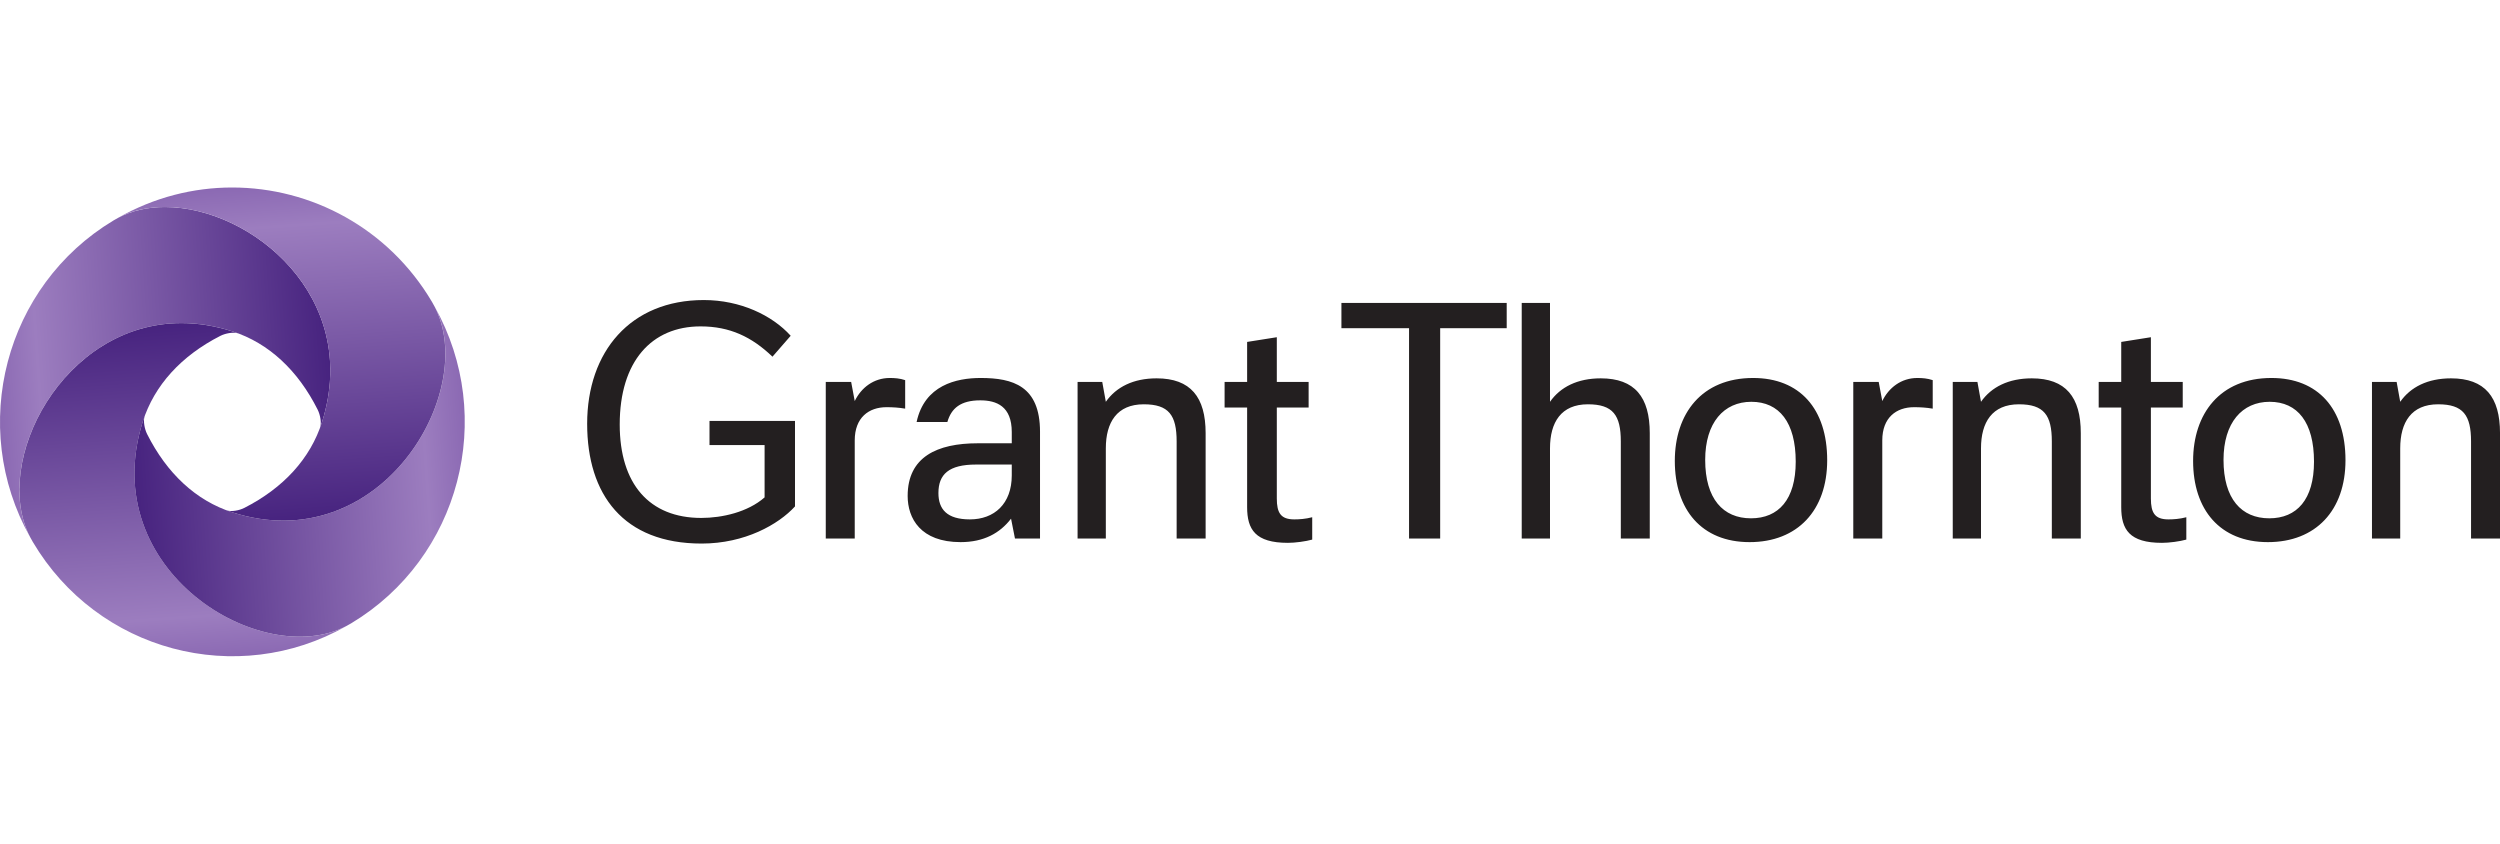
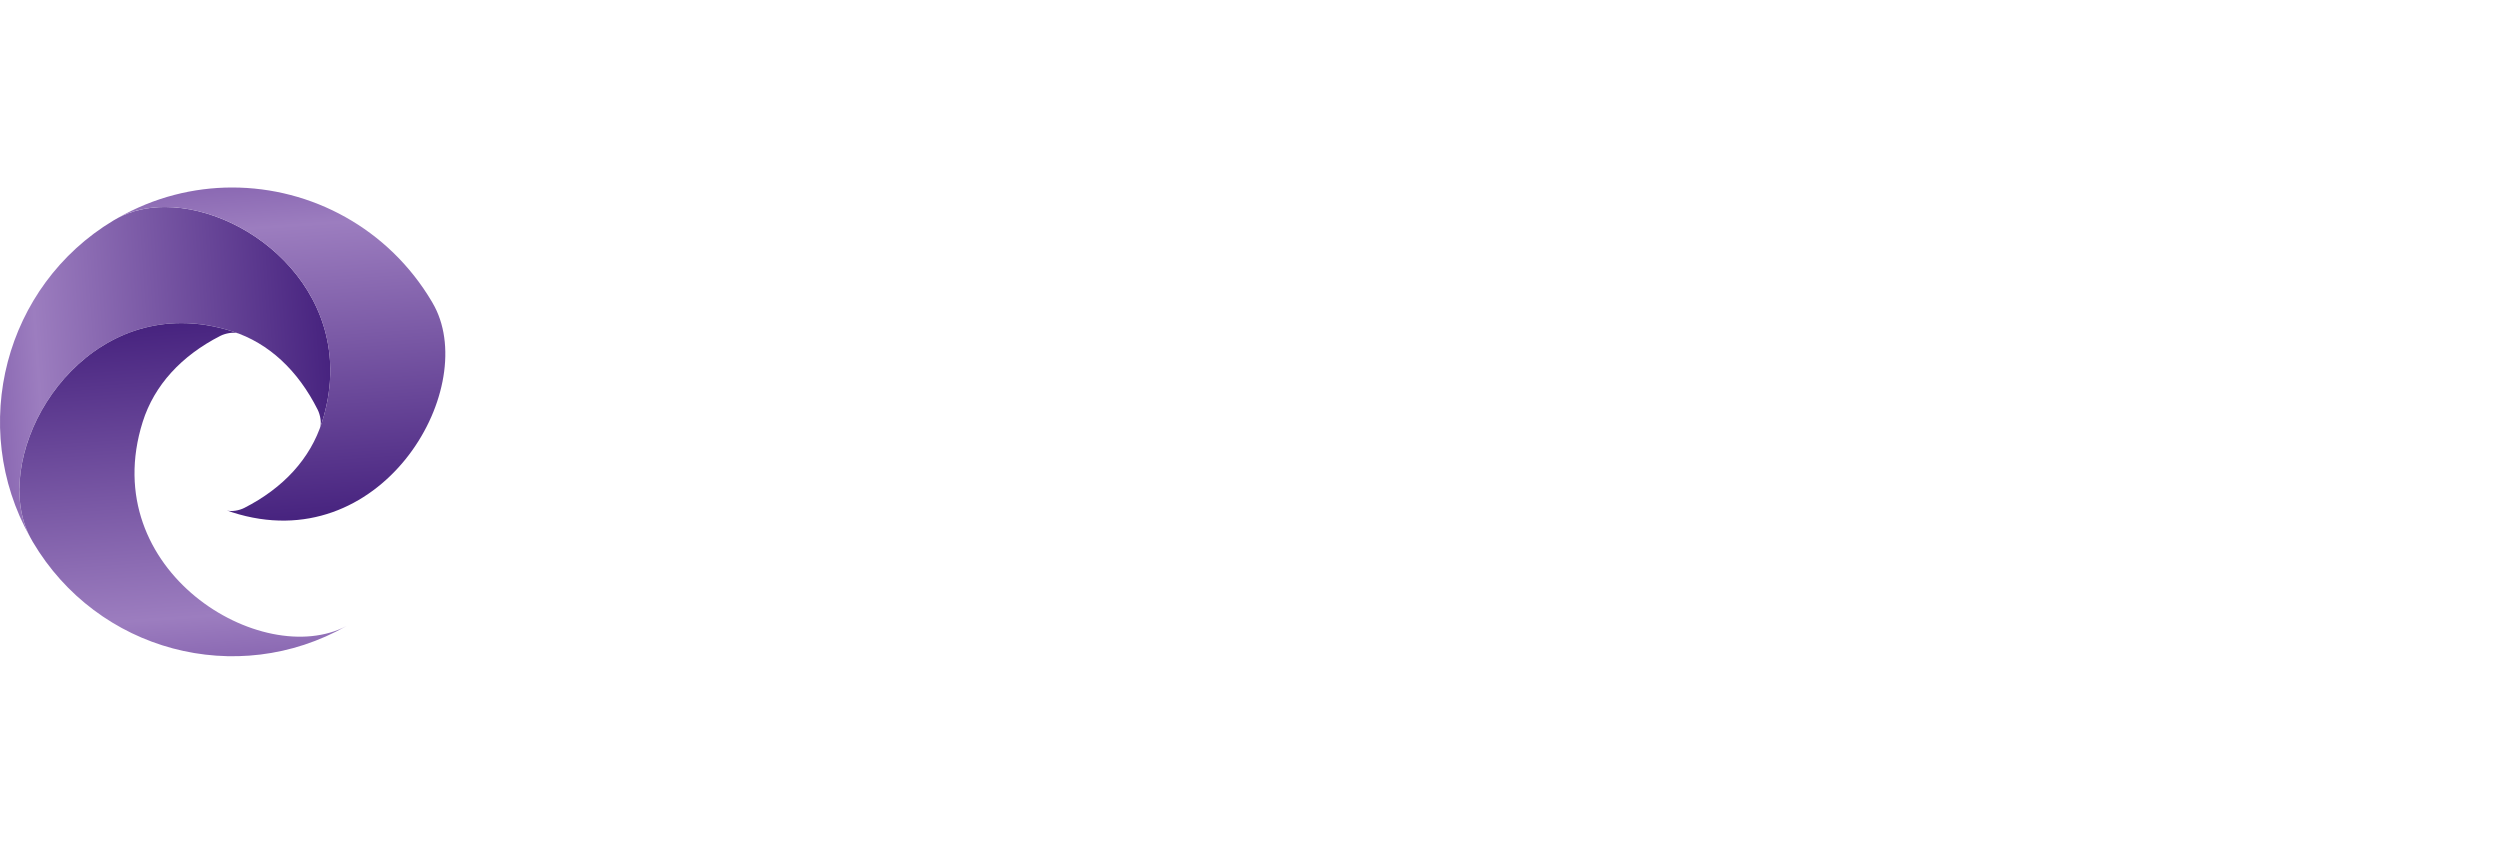
<svg xmlns="http://www.w3.org/2000/svg" width="160" height="54" viewBox="0 0 160 54" fill="none">
  <g clip-path="url(#clip0_7506_48156)">
-     <path d="M145.374 24.191C142.076 24.191 140.359 26.476 140.359 29.501C140.359 32.618 142.076 34.696 145.143 34.696C148.211 34.696 150.111 32.664 150.111 29.454C150.111 26.153 148.349 24.191 145.374 24.191V24.191ZM112.201 24.191C108.904 24.191 107.188 26.476 107.188 29.501C107.188 32.618 108.904 34.696 111.973 34.696C115.041 34.696 116.94 32.664 116.94 29.454C116.94 26.153 115.176 24.191 112.201 24.191ZM45.408 28.486H48.934V31.833C47.857 32.779 46.209 33.148 44.882 33.148C41.562 33.148 39.662 30.978 39.662 27.168C39.662 23.128 41.699 20.889 44.836 20.889C46.712 20.889 48.11 21.558 49.438 22.828L50.604 21.489C49.414 20.173 47.377 19.203 45.042 19.203C40.348 19.203 37.578 22.505 37.578 27.122C37.578 31.647 39.891 34.788 44.904 34.788C47.674 34.788 49.826 33.563 50.88 32.41V26.938H45.408V28.486V28.486ZM97.39 34.465H99.2V28.693C99.2 27.031 99.908 25.875 101.626 25.875C103.228 25.875 103.732 26.568 103.732 28.254V34.465H105.585V27.722C105.585 25.414 104.624 24.214 102.45 24.214C100.962 24.214 99.863 24.767 99.2 25.715V19.388H97.39V34.465ZM96.429 21.004V19.388H85.851V21.004H90.179V34.465H92.171V21.004H96.429V21.004ZM151.806 34.465H153.614V28.693C153.614 27.031 154.324 25.875 156.04 25.875C157.641 25.875 158.147 26.568 158.147 28.254V34.465H160.001V27.722C160.001 25.414 159.041 24.214 156.864 24.214C155.377 24.214 154.277 24.767 153.614 25.715L153.385 24.444H151.806V34.465ZM68.965 34.465H70.773V28.693C70.773 27.031 71.483 25.875 73.199 25.875C74.803 25.875 75.305 26.568 75.305 28.254V34.465H77.16V27.722C77.16 25.414 76.199 24.214 74.023 24.214C72.536 24.214 71.437 24.767 70.773 25.715L70.544 24.444H68.965V34.465ZM124.976 34.465H126.784V28.693C126.784 27.031 127.493 25.875 129.211 25.875C130.813 25.875 131.317 26.568 131.317 28.254V34.465H133.171V27.722C133.171 25.414 132.209 24.214 130.035 24.214C128.548 24.214 127.448 24.767 126.784 25.715L126.555 24.444H124.976V34.465ZM145.235 33.172C143.45 33.172 142.305 31.925 142.305 29.432C142.305 27.053 143.495 25.715 145.258 25.715C147.045 25.715 148.096 27.031 148.096 29.547C148.096 31.971 146.998 33.172 145.235 33.172ZM112.063 33.172C110.278 33.172 109.132 31.925 109.132 29.432C109.132 27.053 110.324 25.715 112.087 25.715C113.871 25.715 114.926 27.031 114.926 29.547C114.926 31.971 113.826 33.172 112.063 33.172V33.172ZM139.695 26.083V24.444H137.657V21.582L135.759 21.883V24.444H134.316V26.083H135.759V32.456C135.759 33.888 136.284 34.742 138.367 34.742C138.826 34.742 139.512 34.65 139.925 34.534V33.103C139.491 33.218 139.077 33.241 138.781 33.241C137.911 33.241 137.657 32.826 137.657 31.903V26.083H139.695V26.083ZM83.752 26.083V24.444H81.716V21.582L79.816 21.883V24.444H78.374V26.083H79.816V32.456C79.816 33.888 80.343 34.742 82.426 34.742C82.885 34.742 83.569 34.65 83.982 34.534V33.103C83.547 33.218 83.135 33.241 82.837 33.241C81.968 33.241 81.716 32.826 81.716 31.903V26.083H83.752ZM118.61 34.465H120.466V28.185C120.466 26.73 121.357 26.06 122.502 26.06C122.892 26.06 123.281 26.083 123.694 26.153V24.329C123.349 24.214 123.03 24.191 122.709 24.191C121.68 24.191 120.877 24.814 120.466 25.668L120.237 24.444H118.61V34.465V34.465ZM52.849 34.465H54.703V28.185C54.703 26.73 55.596 26.06 56.74 26.06C57.129 26.06 57.518 26.083 57.931 26.153V24.329C57.586 24.214 57.266 24.191 56.947 24.191C55.916 24.191 55.115 24.814 54.703 25.668L54.474 24.444H52.849V34.465V34.465ZM58.09 31.74C58.09 33.172 58.914 34.696 61.479 34.696C62.966 34.696 63.997 34.119 64.707 33.195L64.958 34.465H66.561V27.63C66.561 24.698 64.821 24.191 62.761 24.191C61.204 24.191 59.167 24.652 58.663 27.007H60.632C60.883 26.13 61.479 25.622 62.738 25.622C63.769 25.622 64.753 25.991 64.753 27.653V28.37H62.578C59.968 28.37 58.09 29.247 58.09 31.74V31.74ZM62.074 33.241C60.609 33.241 60.059 32.595 60.059 31.555C60.059 30.356 60.723 29.731 62.463 29.731H64.753V30.424C64.753 32.248 63.63 33.241 62.074 33.241Z" fill="#231F20" />
    <path d="M7.567 13.937C7.465 13.995 7.36 14.051 7.258 14.113C0.303 18.292 -2.037 27.295 1.922 34.369C-0.914 28.918 5.421 18.176 14.873 21.207C17.214 21.958 19.075 23.719 20.33 26.218C20.499 26.554 20.584 27.057 20.493 27.352C20.537 27.235 20.576 27.119 20.615 26.997C23.129 19.024 16.087 13.251 10.555 13.25C9.473 13.25 8.451 13.471 7.567 13.937Z" fill="url(#paint0_linear_7506_48156)" />
    <path d="M1.924 34.367C1.98 34.472 2.037 34.576 2.098 34.68C6.242 41.694 15.169 44.054 22.182 40.061C16.777 42.921 6.127 36.532 9.133 27C9.878 24.639 11.623 22.761 14.102 21.496C14.434 21.327 14.932 21.241 15.225 21.331C15.109 21.287 14.994 21.248 14.874 21.209C13.741 20.846 12.65 20.68 11.617 20.68C4.034 20.679 -0.571 29.57 1.924 34.367" fill="url(#paint1_linear_7506_48156)" />
-     <path d="M14.872 32.79C12.531 32.04 10.669 30.279 9.414 27.779C9.247 27.445 9.161 26.942 9.251 26.647C9.208 26.763 9.168 26.881 9.13 27C6.125 36.531 16.771 42.921 22.176 40.061C22.28 40.003 22.384 39.947 22.486 39.886C29.441 35.706 31.782 26.704 27.822 19.631C30.659 25.081 24.323 35.821 14.872 32.79" fill="url(#paint2_linear_7506_48156)" />
    <path d="M7.562 13.939C12.966 11.078 23.616 17.468 20.612 26.999C19.866 29.362 18.121 31.239 15.642 32.503C15.311 32.673 14.813 32.76 14.52 32.669C14.635 32.712 14.751 32.752 14.869 32.79C24.32 35.822 30.655 25.084 27.82 19.632C27.763 19.529 27.708 19.424 27.647 19.32C24.865 14.613 19.928 12.001 14.861 12C12.38 12 9.868 12.626 7.562 13.939" fill="url(#paint3_linear_7506_48156)" />
  </g>
  <defs>
    <linearGradient id="paint0_linear_7506_48156" x1="21.093" y1="22.751" x2="-0.231" y2="24.23" gradientUnits="userSpaceOnUse">
      <stop stop-color="#47237F" />
      <stop offset="0.874" stop-color="#9C7DBF" />
      <stop offset="1" stop-color="#8B69B3" />
    </linearGradient>
    <linearGradient id="paint1_linear_7506_48156" x1="10.664" y1="20.722" x2="12.181" y2="42.227" gradientUnits="userSpaceOnUse">
      <stop stop-color="#47237F" />
      <stop offset="0.874" stop-color="#9C7DBF" />
      <stop offset="1" stop-color="#8B69B3" />
    </linearGradient>
    <linearGradient id="paint2_linear_7506_48156" x1="8.646" y1="31.247" x2="29.971" y2="29.768" gradientUnits="userSpaceOnUse">
      <stop stop-color="#47237F" />
      <stop offset="0.874" stop-color="#9C7DBF" />
      <stop offset="1" stop-color="#8B69B3" />
    </linearGradient>
    <linearGradient id="paint3_linear_7506_48156" x1="19.08" y1="33.276" x2="17.564" y2="11.772" gradientUnits="userSpaceOnUse">
      <stop stop-color="#47237F" />
      <stop offset="0.874" stop-color="#9C7DBF" />
      <stop offset="1" stop-color="#8B69B3" />
    </linearGradient>
    <clipPath id="clip0_7506_48156">
      <rect width="160" height="30" fill="white" transform="translate(0 12)" />
    </clipPath>
  </defs>
</svg>